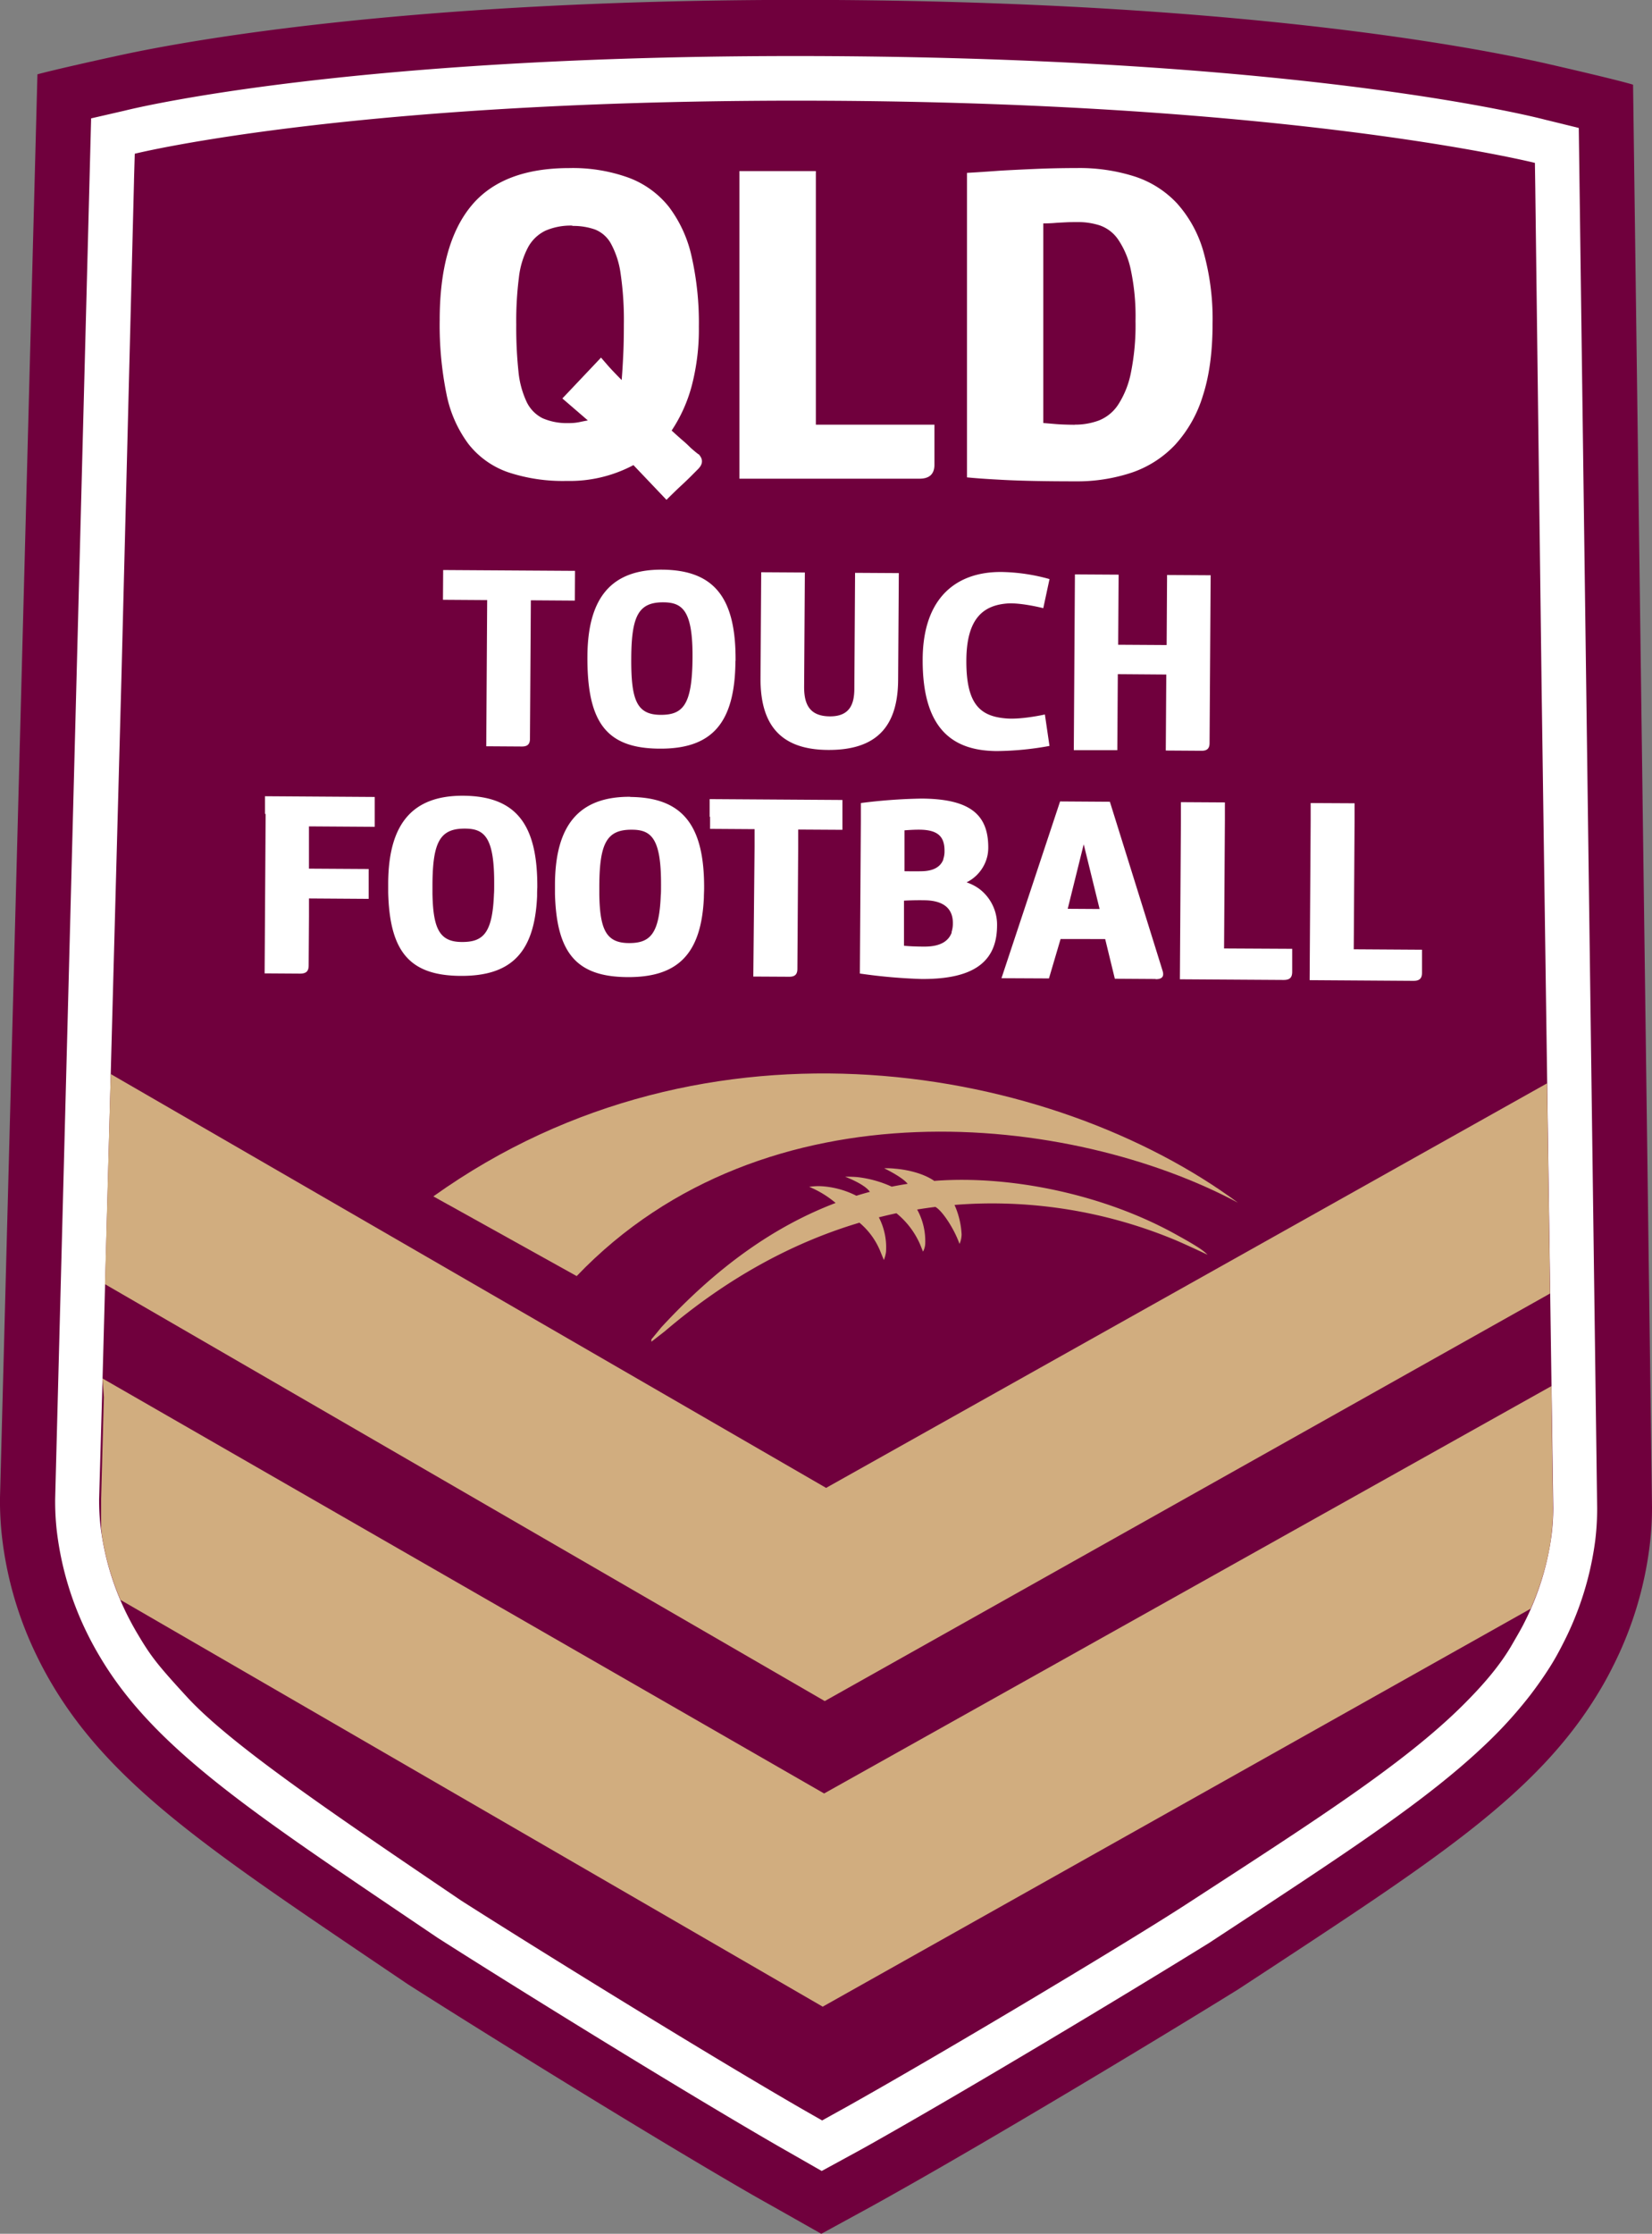
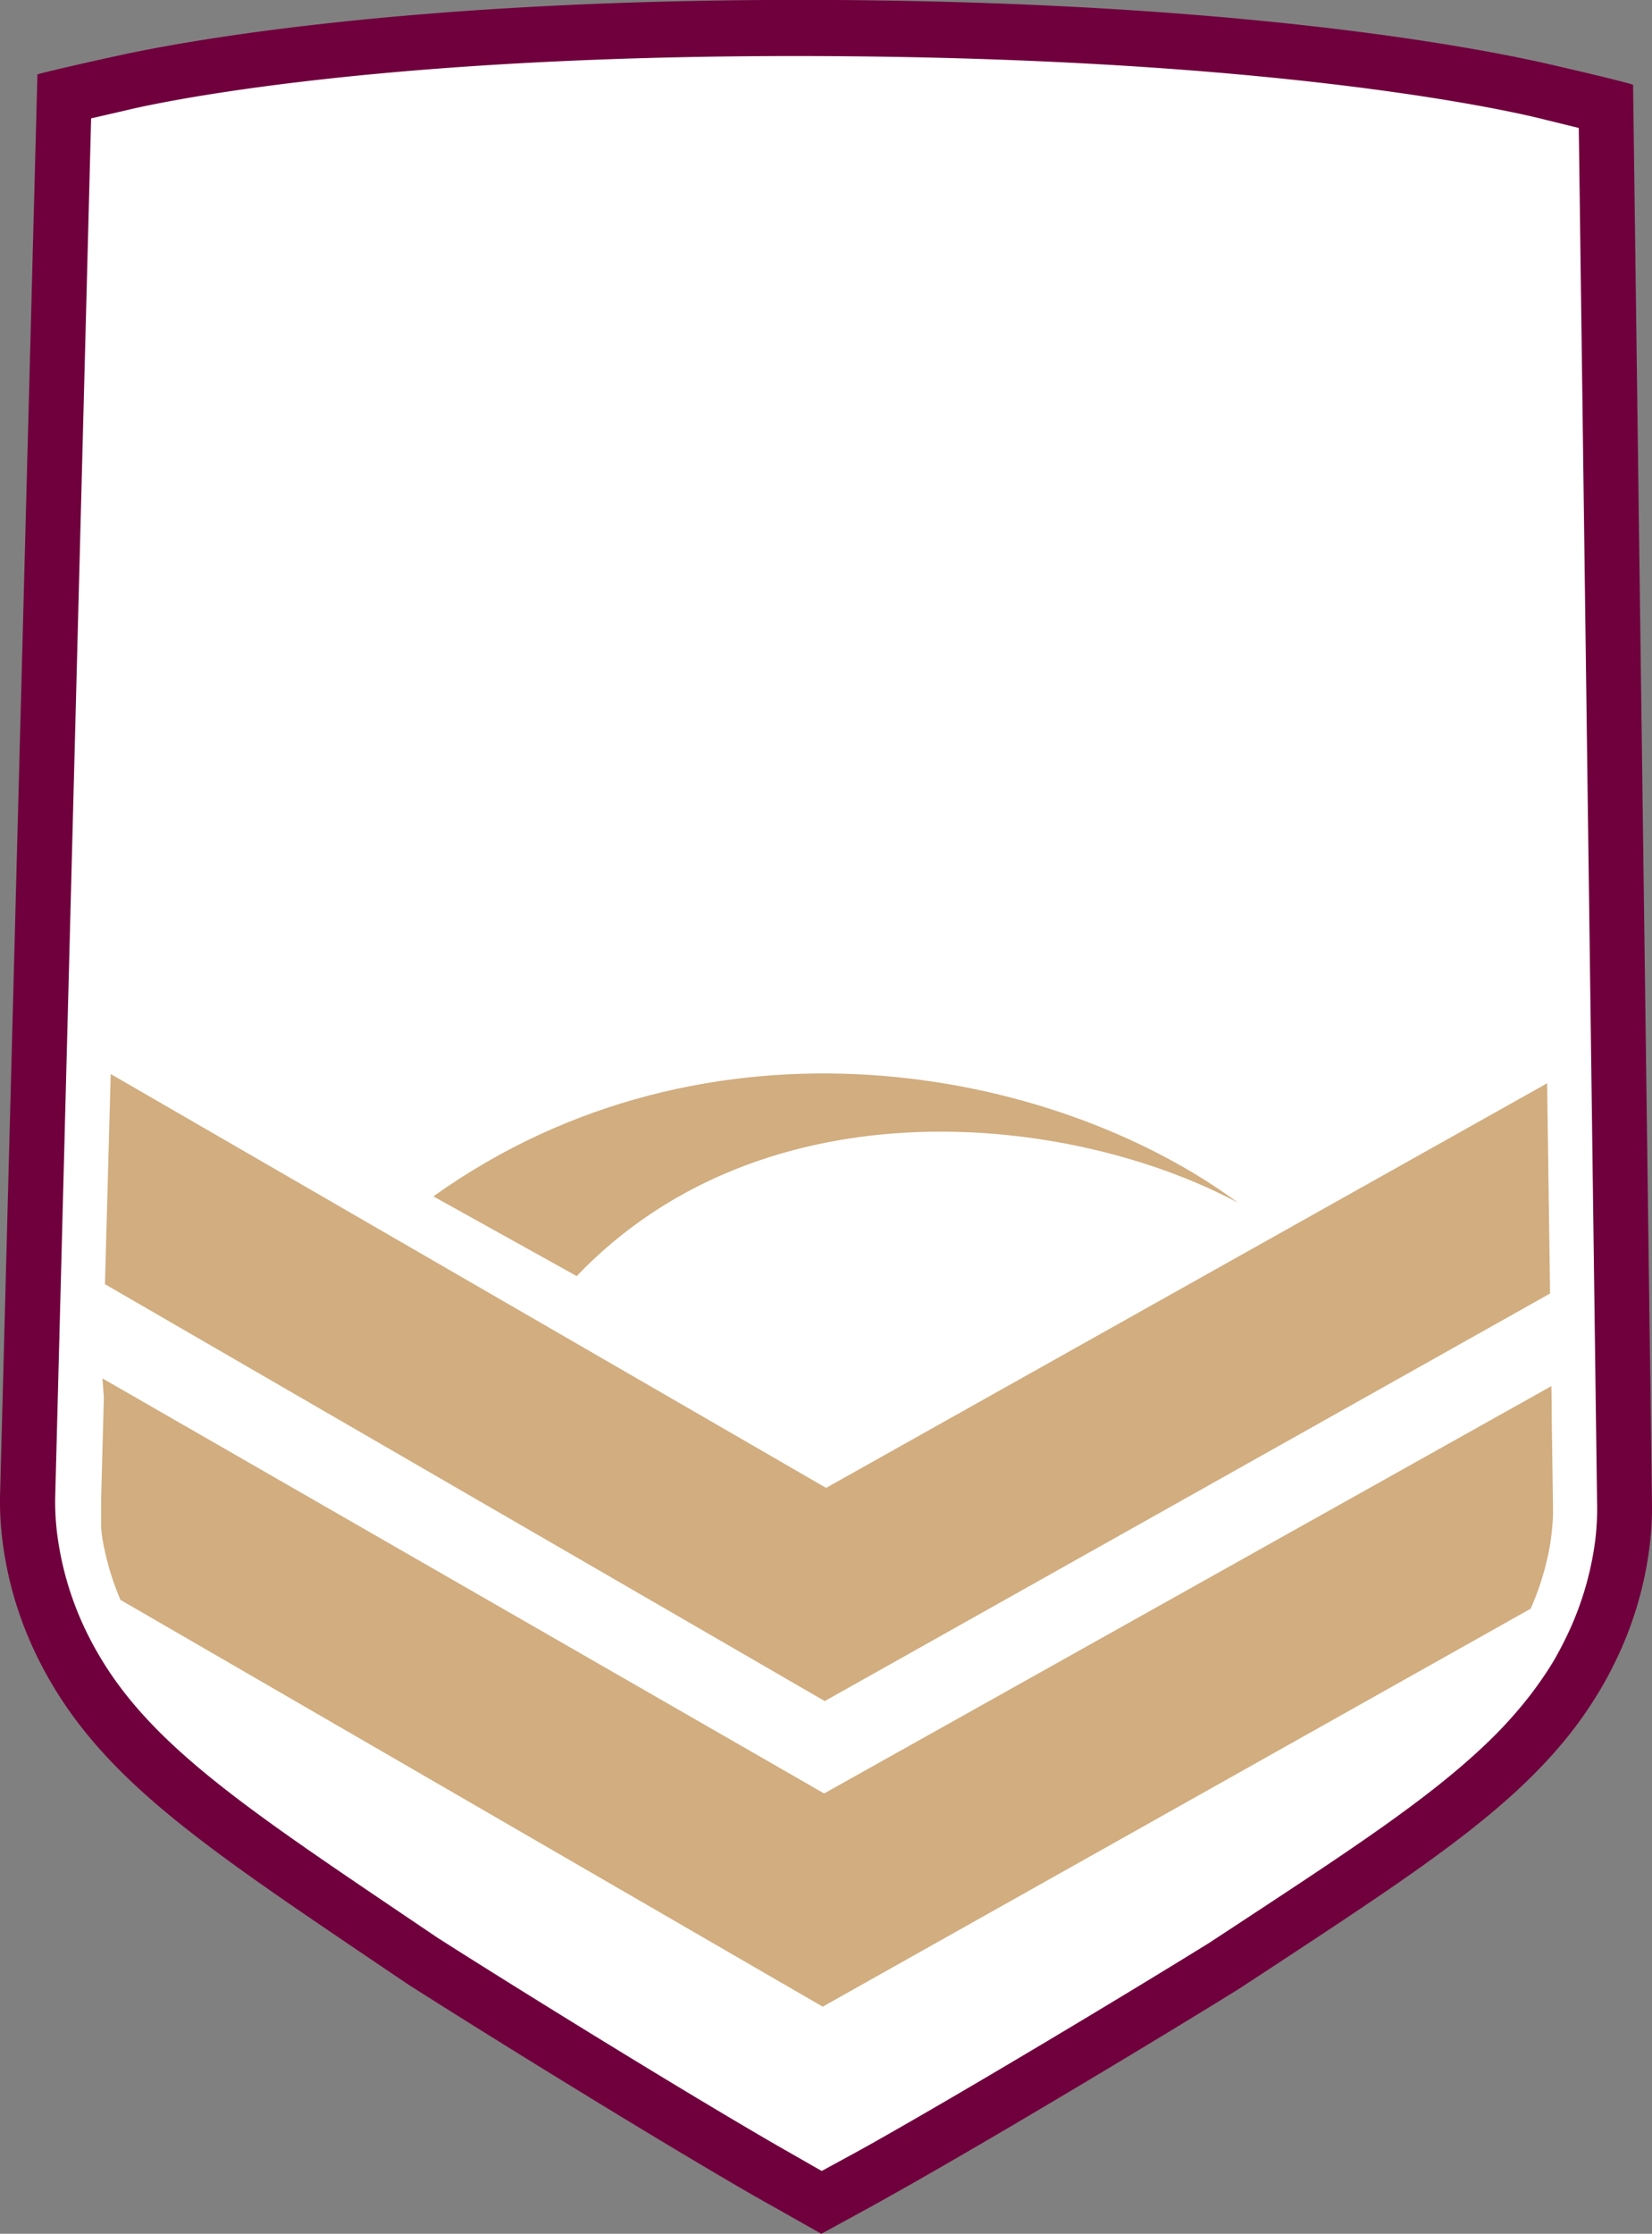
<svg xmlns="http://www.w3.org/2000/svg" id="Layer_1" data-name="Layer 1" viewBox="0 0 500 675.94">
  <rect x="0" y="0" width="500" height="675.94" fill="#808080" stroke="none" />
  <defs>
    <style>.cls-1{fill:#70003d;}.cls-1,.cls-2,.cls-3{fill-rule:evenodd;}.cls-2,.cls-4{fill:#fff;}.cls-3{fill:#d1ad7f;}</style>
  </defs>
  <title>logo_secondary</title>
-   <path class="cls-1" d="M494.27,25.63h0s-2.83-1-23.61-5.79C460.85,17.57,390.2.92,253,0h-.12C115.65-.85,44.79,14.88,35,17c-18.3,4-23.62,5.47-23.67,5.49h0L0,453.15a96.86,96.86,0,0,0,.57,11.61A110.69,110.69,0,0,0,11.4,501.6c1.28,2.63,2.72,5.31,4.44,8.2,17.73,29.86,47.22,49.8,96.12,82.87l11.49,7.76c24.37,15.54,73.84,46.15,103.32,63.17,1.7,1,7.39,4.18,7.39,4.18l14.42,8.16h0l14.74-8.05s5.54-3.06,7.16-4c29.74-16.66,79.61-46.63,104.18-61.86l11.6-7.6c49.28-32.41,79.05-52,97.16-81.63,1.75-2.83,3.24-5.52,4.59-8.23A110.43,110.43,0,0,0,499.26,468a93.29,93.29,0,0,0,.74-11.86L494.27,25.63Z" />
+   <path class="cls-1" d="M494.27,25.63h0s-2.83-1-23.61-5.79C460.85,17.57,390.2.92,253,0h-.12C115.65-.85,44.79,14.88,35,17c-18.3,4-23.62,5.47-23.67,5.49h0L0,453.15a96.86,96.86,0,0,0,.57,11.61A110.69,110.69,0,0,0,11.4,501.6c1.28,2.63,2.72,5.31,4.44,8.2,17.73,29.86,47.22,49.8,96.12,82.87l11.49,7.76c24.37,15.54,73.84,46.15,103.32,63.17,1.7,1,7.39,4.18,7.39,4.18l14.42,8.16h0l14.74-8.05s5.54-3.06,7.16-4c29.74-16.66,79.61-46.63,104.18-61.86l11.6-7.6c49.28-32.41,79.05-52,97.16-81.63,1.75-2.83,3.24-5.52,4.59-8.23A110.43,110.43,0,0,0,499.26,468a93.29,93.29,0,0,0,.74-11.86Z" />
  <path class="cls-2" d="M121.34,578.87l11.12,7.51c24.18,15.42,73.36,45.85,102.74,62.83l13.5,7.72s12.05-6.55,13.72-7.5c29.57-16.59,79.13-46.38,103.52-61.5l11.26-7.39c31.68-20.83,54.68-36,71.46-51.79a131.7,131.7,0,0,0,14.51-15.84c2.18-2.86,4.24-5.79,6.14-8.82,1.51-2.41,2.71-4.67,3.83-6.88a94.83,94.83,0,0,0,9.69-31.16,80.2,80.2,0,0,0,.57-9.65L477.84,38.72l-10.11-2.48S399.91,18,252.88,17,37.79,33.47,37.79,33.47L27.58,35.82,16.7,453.39a79.71,79.71,0,0,0,.47,9.68,95.33,95.33,0,0,0,9.23,31.21c1.12,2.27,2.35,4.56,3.81,7C46,528,74.39,547.13,121.34,578.87Z" />
-   <path class="cls-1" d="M464.68,57.48V57.2l-.12-7.91c-4.72-1.15-75.72-17.91-211.89-18.79-70.47-.45-122.61,3.35-157.52,7.37-36.58,4.21-54.36,8.65-54.36,8.65l-.23,7.9v.33h0L36.74,205.49,33.89,311l-3,111.73L30,453.58a68.73,68.73,0,0,0,.41,8.11,82.4,82.4,0,0,0,8,26.8q1.11,2.22,2.32,4.36c.31.55.62,1.09.95,1.63,3.92,6.61,5.81,9.11,14.9,19,13.3,14.5,44.71,35.67,83,61.63,22.19,14.15,72,45,102.25,62.53,1.62.94,7,4,7,4s5.39-3,7-3.88c30.62-17.16,85.8-50.23,103.16-61.5,38.46-25,65.93-42.46,84-60.5,6-6,11.21-12,14.94-18.61.86-1.49,2.61-4.47,3.35-6a82.36,82.36,0,0,0,8.32-26.69,66.6,66.6,0,0,0,.51-8.1l-.44-30.92-1.59-111.75-1.49-105.51L464.68,57.48Z" />
  <polygon class="cls-3" points="468.38 336.82 469.15 391.41 249.62 514.74 31.77 388.59 31.77 388.59 33.26 334.01 33.26 334.01 33.51 325 250.03 450.23 468.26 327.8 468.38 336.82 468.38 336.82 468.38 336.82" />
-   <path class="cls-2" d="M409.73,287.23l.25-38.8,0-5.36L396.69,243l0,5.36-.31,48.23,31.39.21c1.84,0,2.61-.68,2.62-2.44v-1.6l0-5.38-20.67-.13Zm-39-39.06,0-5.36-13.31-.08,0,5.36-.31,48.24,31.38.2c1.84,0,2.6-.68,2.61-2.45v-1.6l0-5.37L370.48,287l.25-38.8ZM323.16,275l9.65.06L328,255.48,323.16,275Zm26.58,21.24-12.32-.08-2.92-12L321,284.14l-3.52,11.93L303.11,296l17.74-53.49,15.07.1s16,51.24,16,51.32c.45,1.68-.32,2.38-2.16,2.37Zm-61.67-14.13c-.87,2.47-3.18,4.36-8.34,4.33-4.06,0-6.13-.27-6.13-.27l0-8.26,0-5.37s3.07-.2,6.66-.11c5.44.19,8.17,2.58,8.14,6.95a8.57,8.57,0,0,1-.42,2.73ZM285.54,260c-.91,2.5-3.27,3.53-6.36,3.63-2.07.06-5.43,0-5.43,0l0-7,0-5.37s2.52-.21,4.36-.2c5.9,0,7.79,2.19,7.76,6.48a7.18,7.18,0,0,1-.41,2.53Zm11,9.08a13.85,13.85,0,0,0-4-2.08,11.82,11.82,0,0,0,6.35-8.2,12.4,12.4,0,0,0,.22-2.23c.06-10.11-5.56-14.82-20.11-14.92A162.28,162.28,0,0,0,260.55,243l0,5.36-.3,46.23a164,164,0,0,0,18.67,1.65c13.46.08,21.29-3.73,22.64-13.1a22.12,22.12,0,0,0,.21-2.91,13.61,13.61,0,0,0-5.23-11.15Zm-81.63-21.94,0,3.67,13.47.09,0,5.37L228,295.5l10.87.06c1.69,0,2.46-.68,2.47-2.36l.24-36.82,0-5.36,13.39.08,0-3.67,0-5.36-40.19-.26,0,5.36ZM200,270.73c-.43,11.91-3.22,14.68-9.7,14.64-6.79-.05-8.72-4-8.91-14.61,0-.89,0-1.84,0-2.83.09-12.78,2.25-16.91,9.83-16.86,5.9,0,8.94,2.58,8.85,16.91,0,1,0,1.88-.05,2.75Zm-9.26-29.62c-15.63-.1-22.65,8.74-22.77,26.35,0,1,0,2,0,3,.47,18,6.58,25.11,21.92,25.21,15.17.1,22.39-6.88,23.15-24.08,0-.85.06-1.73.07-2.63.12-18.84-6.18-27.69-22.4-27.8Zm-41.23,29.3c-.43,11.91-3.21,14.67-9.7,14.63-6.78,0-8.72-4-8.92-14.61,0-.89,0-1.83,0-2.82.08-12.78,2.25-16.92,9.83-16.87,5.9,0,8.94,2.59,8.85,16.92,0,1,0,1.88-.05,2.75Zm-9.27-29.62c-15.61-.1-22.63,8.73-22.75,26.34,0,1,0,2,0,2.95.46,18,6.57,25.12,21.91,25.22,15.17.09,22.4-6.88,23.16-24.09,0-.85,0-1.73.06-2.63.12-18.83-6.18-27.69-22.41-27.79ZM80.4,246.3l-.31,48.24,10.72.07c1.83,0,2.6-.68,2.61-2.45l.1-14.91,0-5.38,18.06.12,0-3.66,0-5.37-18.07-.11,0-7.42,0-5.37,19.91.13,0-3.67,0-5.36-33.22-.22,0,5.36Zm80-22.75c0,1.66-.77,2.35-2.46,2.34l-10.77-.07.28-44.24-13.38-.09.06-9,39.91.25-.06,9-13.31-.09-.27,41.89ZM191.06,199c-.09,12.69,1.56,17.26,8.84,17.31,6.92.05,9.6-3.13,9.7-17.27s-2.94-16.74-8.79-16.78c-7.52-.05-9.67,4.06-9.75,16.74Zm31.53,1c-.12,19-7.25,26.65-23,26.54-16.05-.1-21.93-7.91-21.8-28,.11-17.49,7.09-26.26,22.59-26.16,16.11.1,22.38,8.88,22.25,27.58Zm7.8-26.84,13.21.08-.22,34.65c0,5.09,1.54,8.84,7.78,8.88s7.39-4,7.42-8.32l.22-35.11,13.24.08-.21,32.38c-.1,14.37-6.84,21.23-21.27,21.13s-20.47-7.71-20.38-21.79l.21-32Zm87.28,52.55a92.15,92.15,0,0,1-16,1.56c-12.94-.09-22.55-6.23-22.41-27.89.12-18.55,10.21-26.39,23.81-26.3a56.92,56.92,0,0,1,14.58,2.15l-1.89,8.8s-6.36-1.63-10.62-1.44c-7.45.49-12.58,4.42-12.66,17.18-.08,13.45,4.23,17.06,12.28,17.64,4.71.33,11.49-1.21,11.49-1.21l1.39,9.51ZM366.42,174l-.33,50.84c0,1.67-.78,2.36-2.46,2.34l-10.79-.07.15-23L338.32,204l-.15,23L325,227l.34-53.19,13.23.08-.14,21.21,14.67.09.13-21.2,13.24.08Z" />
-   <path class="cls-4" d="M211.43,137.41c1.41,1.5,1.37,3-.14,4.52L209.23,144c-1,1-2.1,2.06-3.26,3.12-1.33,1.24-2.74,2.62-4.25,4.13l-10-10.51a41.06,41.06,0,0,1-20.21,4.79,52.52,52.52,0,0,1-17.82-2.66,26.13,26.13,0,0,1-11.9-8.51,37.33,37.33,0,0,1-6.65-15.09,104.83,104.83,0,0,1-2.06-22.41q0-22.86,9.44-34.43t29.79-11.57a49.65,49.65,0,0,1,18,2.93,28.08,28.08,0,0,1,12.17,8.84,38.69,38.69,0,0,1,6.85,15,91.05,91.05,0,0,1,2.19,21.27,67.37,67.37,0,0,1-2.13,17.75,45.44,45.44,0,0,1-6.11,13.63q1.73,1.59,3.19,2.86c1,.84,1.81,1.61,2.52,2.32.89.8,1.69,1.47,2.4,2ZM173.27,68.27a19.23,19.23,0,0,0-8.18,1.53,11.86,11.86,0,0,0-5.25,5A25.54,25.54,0,0,0,157.05,84a104.21,104.21,0,0,0-.8,14.22,126,126,0,0,0,.66,14.1,27.89,27.89,0,0,0,2.46,9.24,10.66,10.66,0,0,0,4.86,5,18.25,18.25,0,0,0,7.84,1.46,15.07,15.07,0,0,0,3.19-.27c.8-.18,1.68-.35,2.66-.53l-7.71-6.65,11.7-12.36c.53.62,1.11,1.28,1.73,2s1.17,1.33,1.93,2.13,1.61,1.68,2.59,2.66q.27-3.33.46-7.38c.14-2.71.2-5.87.2-9.51a96.15,96.15,0,0,0-1-15.42,26.29,26.29,0,0,0-2.93-9,9.5,9.5,0,0,0-4.85-4.26,19.78,19.78,0,0,0-6.78-1.06ZM282.82,140.6c0,2.83-1.5,4.25-4.52,4.25H223.79V51.78h23.14V128.5h35.89v12.1ZM326,50.85a55,55,0,0,1,17.35,2.53,30.35,30.35,0,0,1,12.9,8.17,36.91,36.91,0,0,1,8,14.63A75.39,75.39,0,0,1,367,97.92q0,12.77-2.93,21.8a38.6,38.6,0,0,1-8.37,14.83,32.35,32.35,0,0,1-13.1,8.44,52.31,52.31,0,0,1-17.22,2.66q-7.19,0-13.1-.13t-10.3-.4q-5.19-.27-9.31-.67V52.31c3.11-.17,6.43-.4,10-.66q4.65-.27,10.63-.53T326,50.85Zm-.67,77.65a20.66,20.66,0,0,0,7.25-1.26,12.53,12.53,0,0,0,5.85-4.79,27.6,27.6,0,0,0,3.85-9.64,72.56,72.56,0,0,0,1.4-15.69,67.61,67.61,0,0,0-1.46-15.62,25.42,25.42,0,0,0-3.86-9.11,11.17,11.17,0,0,0-5.52-4.19,21.21,21.21,0,0,0-6.45-1c-1.24,0-2.5,0-3.78.07s-2.42.11-3.39.2c-1.16.09-2.31.13-3.46.13V128l3.06.26c1,.09,2,.16,3.12.2s2.24.07,3.39.07Z" />
  <path class="cls-3" d="M31,417.1,249.43,542.7,469.55,419.43l.09,6.07,0,2.71h0l.4,28.21h0v.12h0v.13h0v.13h0v.12h0v.13h0v.13h0v.12h0v.13h0v.25h0v.25h0c-.05,2.2-.23,4.39-.49,6.58-.16,1.42-.38,2.85-.64,4.27h0l-.07.35h0l-.07.35h0l-.07.35h0l-.07.35h0a83.19,83.19,0,0,1-5.36,16.61h0L249,607.21,36.43,484.1l0-.06h0A82.35,82.35,0,0,1,31,465.62h0l-.05-.35h0l-.05-.34h0l-.05-.35h0l-.05-.35h0l-.05-.35h0l0-.36-.05-.35h0l-.09-.71h0l0-.35h0l0-.36,0-.13v-.38h0l0-.12h0v-.13h0v-.13h0v-.12h0v-.13h0v-.12h0l0-.12h0v-.13h0v-.12h0v-.12h0v-.13h0v-.12h0v-.13h0v-.13h0v-.12h0v-.13h0V459h0v-.12h0v-.13h0v-.13h0v-.12h0v-.13h0v-.13h0v-.12h0V458h0v-.13h0v-.12h0v-.26h0v-.12h0v-.13h0v-.13h0V457h0v-.13h0v-.13h0v-.12h0v-.13h0v-.13h0v-.12h0V456h0v-.12h0v-.12h0v-.13h0c0-.25,0-.5,0-.76h0v-.63h0v-.13h0V454h0v-.12h0v-.13h0v-.13h0l.83-30.86L31,417.1Z" />
  <path class="cls-3" d="M374.68,363.93c-55.76-41.18-160.34-61.29-243.52-1.91l4.47,2.49-.36-.21,39.27,21.84c57.19-59.76,150.1-49,200.14-22.21l-.14-.1.14.1ZM135,364.14h0l0,0,0,0Z" />
-   <path class="cls-3" d="M282.69,357.28c-3.67-2.5-8.87-3.41-11.78-3.64a22.1,22.1,0,0,0-3.3-.12s5.48,2.62,7.1,4.7c-1.56.24-3.15.53-4.82.86a34.22,34.22,0,0,0-10.48-2.9,36,36,0,0,0-3.62-.1s5.92,2.19,7.49,4.57c-1.44.38-2.79.77-4.09,1.18a26.79,26.79,0,0,0-11.13-2.91,18.89,18.89,0,0,0-3.15.22,29.88,29.88,0,0,1,8,4.87c-18.75,7.15-36,19.48-52.76,37.64l-3,3.65V406l4.1-3.19c18.29-15.61,38.09-26.65,58.87-32.83a22.31,22.31,0,0,1,6.5,9.12l.89,2.17a9.75,9.75,0,0,0,.65-2.44A19.8,19.8,0,0,0,266,368.36c2-.5,3.67-.89,5.31-1.24a24.94,24.94,0,0,1,7.19,9.48l.86,2.14a5.53,5.53,0,0,0,.67-2.43A19.81,19.81,0,0,0,277.59,366c1.74-.29,3.55-.55,5.51-.79,1.49.79,3.8,3.89,5.58,7.28a31.62,31.62,0,0,1,1.73,3.91,7.18,7.18,0,0,0,.63-2.9,24.79,24.79,0,0,0-2.14-8.89,140.07,140.07,0,0,1,15.2-.41,144.13,144.13,0,0,1,51.54,11s2.67,1.1,9.86,4.49c-1.14-1.05-1.76-1.83-9.21-5.94-22.07-12.39-50.65-18.21-73.6-16.41Z" />
</svg>